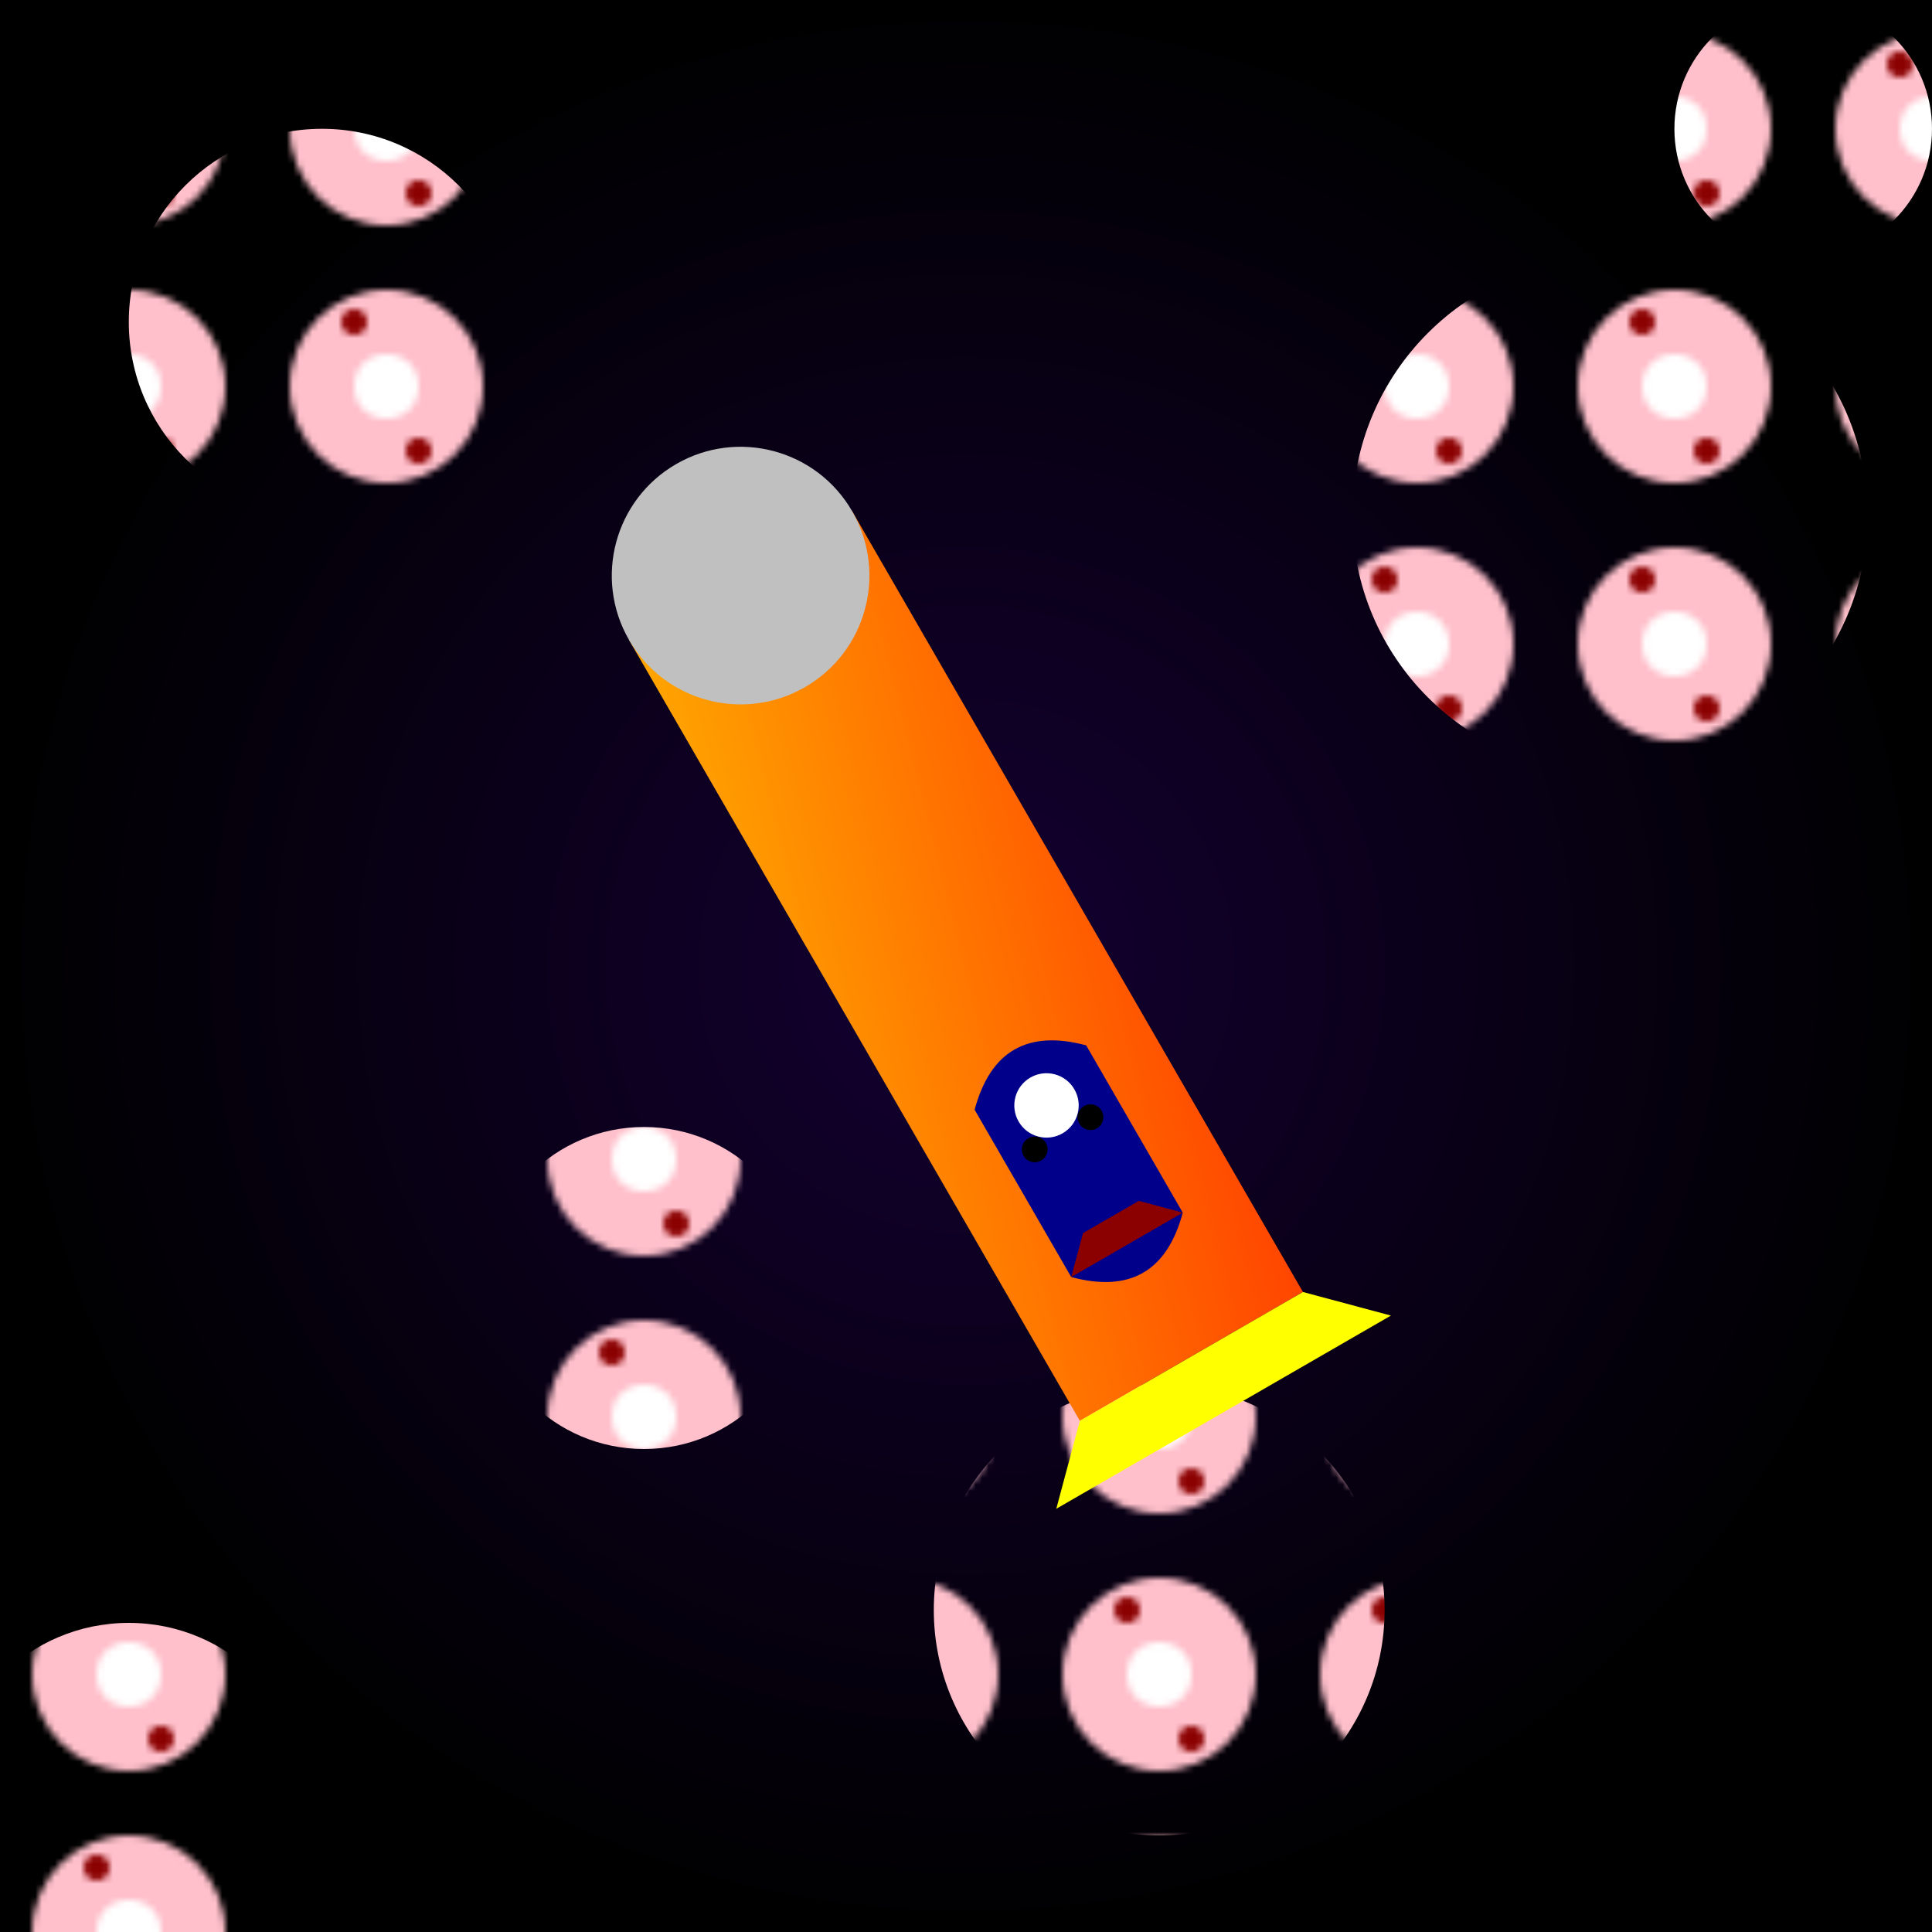
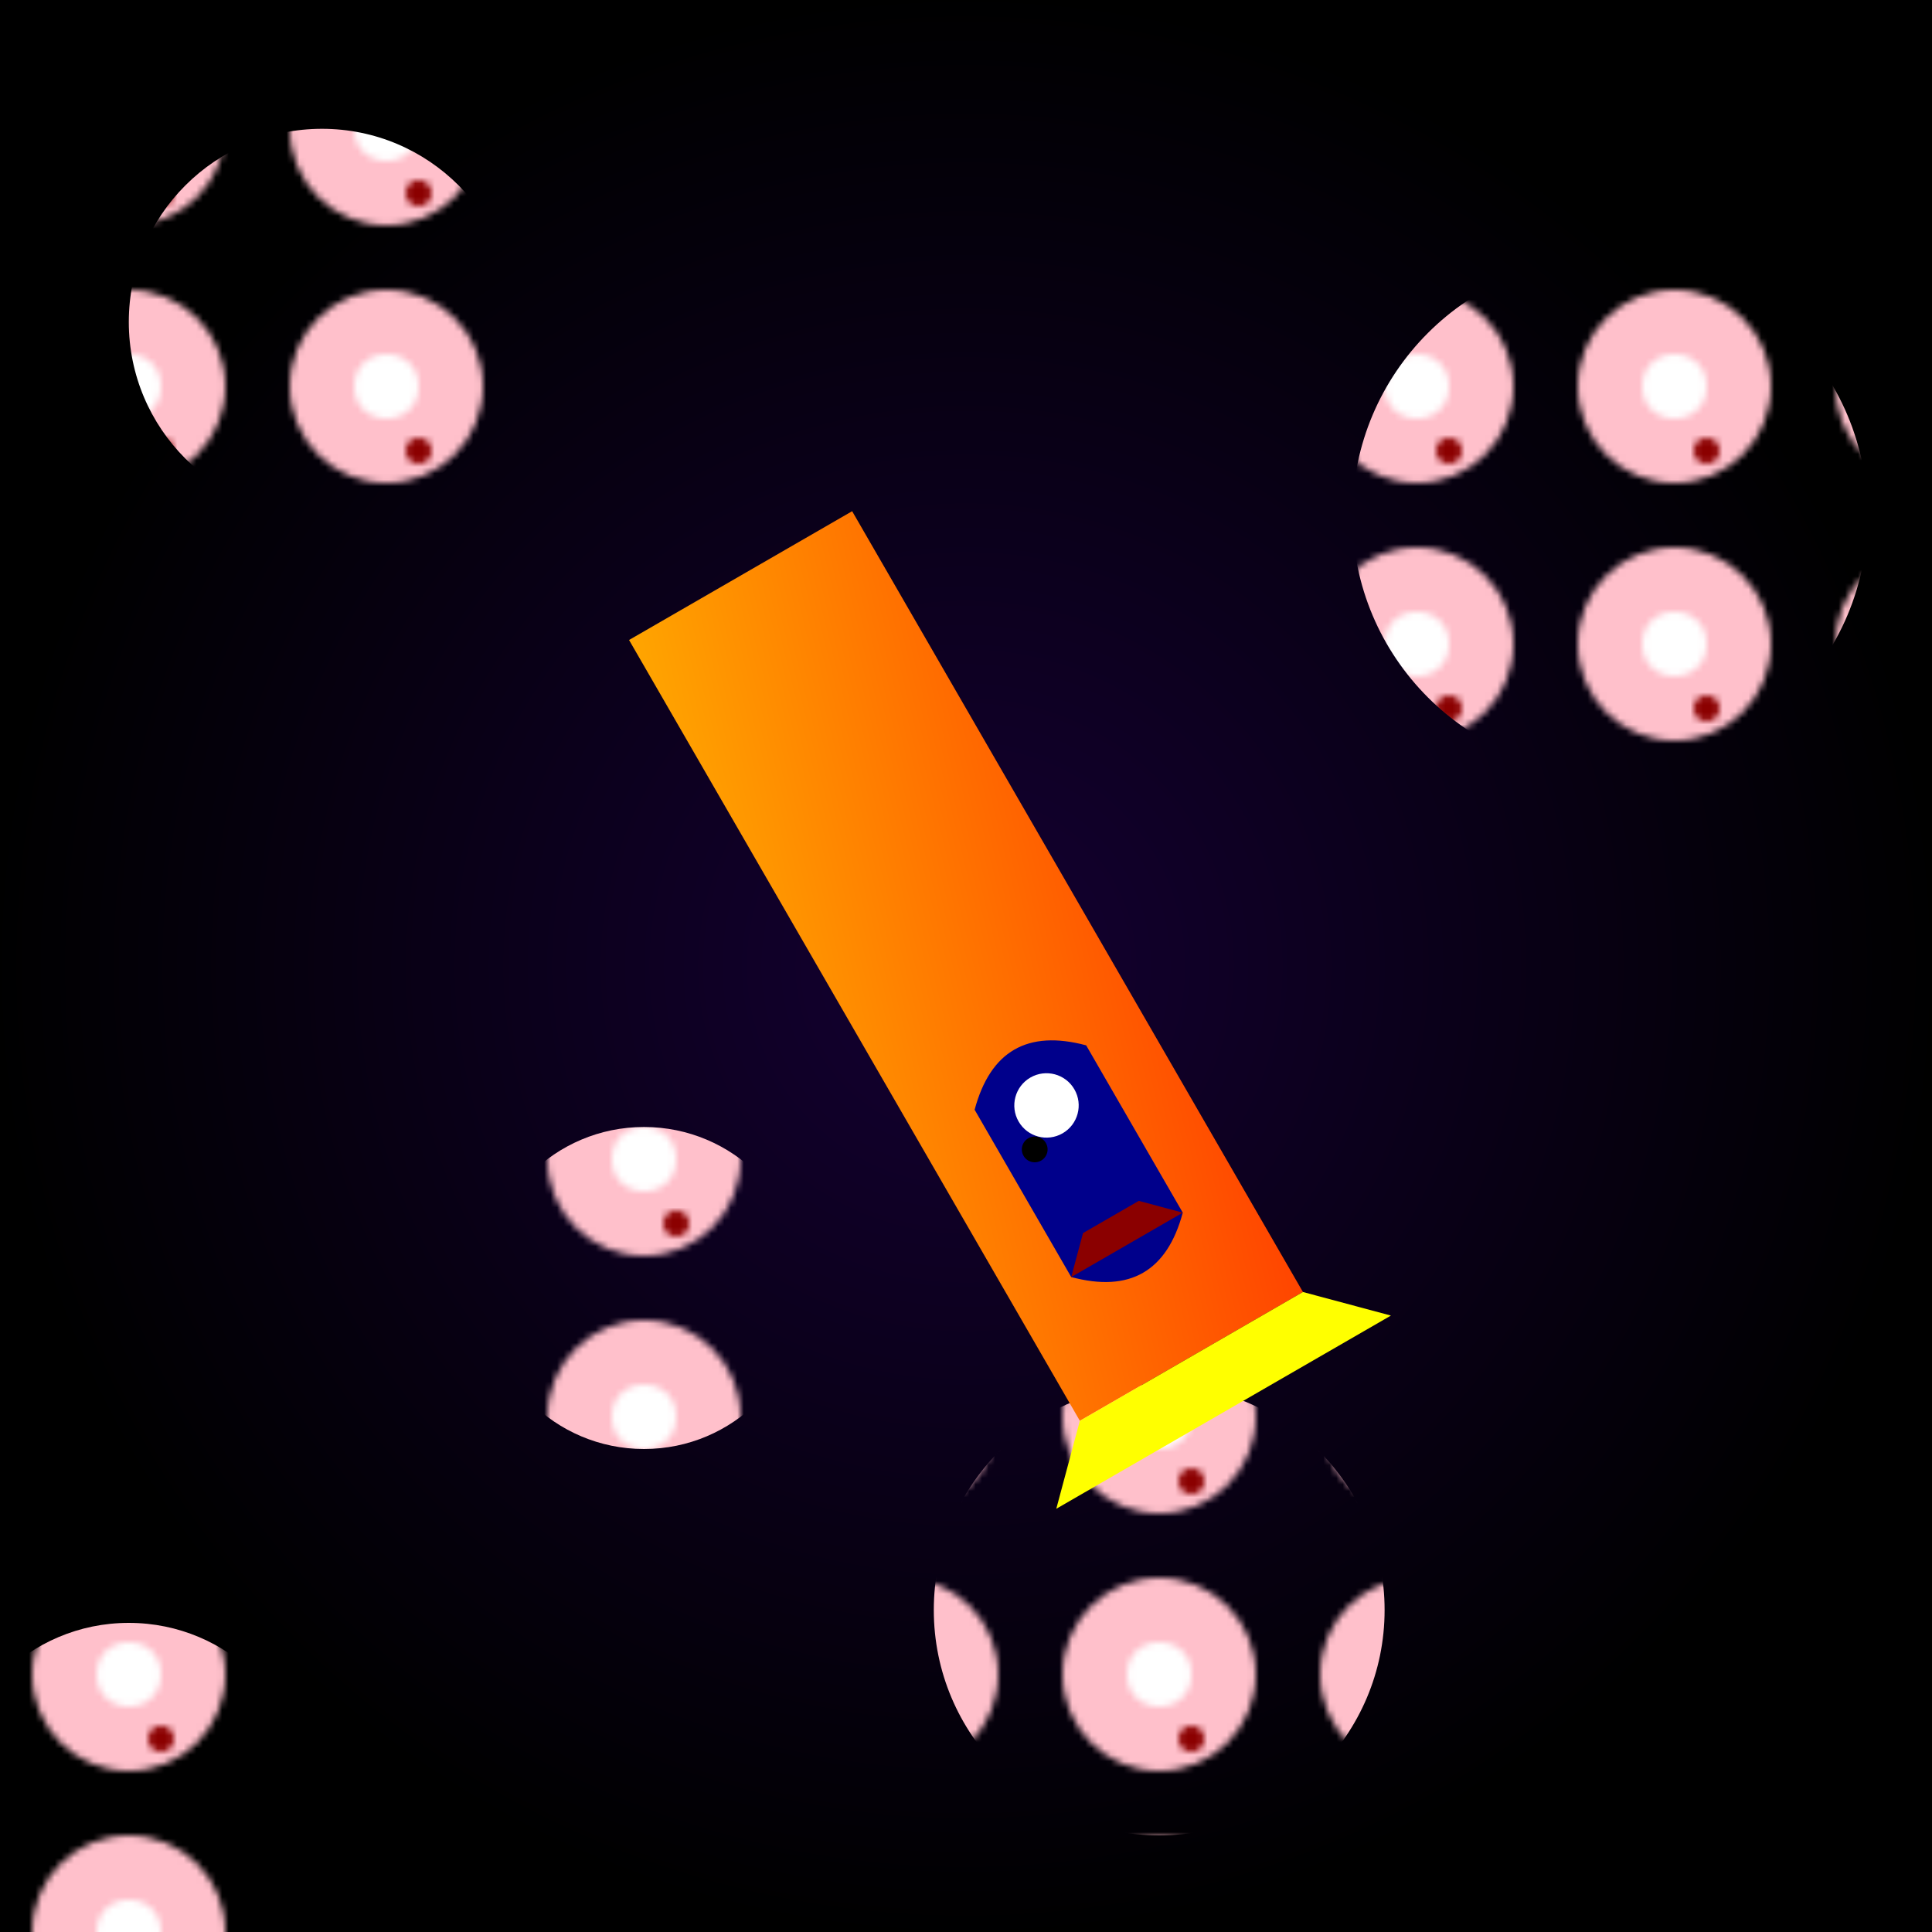
<svg xmlns="http://www.w3.org/2000/svg" viewBox="0 0 300 300">
  <defs>
    <radialGradient id="galaxyGradient" cx="50%" cy="50%" r="50%" fx="50%" fy="50%">
      <stop offset="0%" style="stop-color:rgb(20,0,50);stop-opacity:1" />
      <stop offset="100%" style="stop-color:rgb(0,0,0);stop-opacity:1" />
    </radialGradient>
    <pattern id="donutPattern" patternUnits="userSpaceOnUse" width="40" height="40">
      <circle cx="20" cy="20" r="15" fill="#FFC0CB" />
      <circle cx="20" cy="20" r="5" fill="white" />
-       <circle cx="15" cy="10" r="2" fill="#8B0000" />
      <circle cx="25" cy="30" r="2" fill="#8B0000" />
    </pattern>
    <linearGradient id="rocketGradient" x1="0%" y1="0%" x2="100%" y2="100%">
      <stop offset="0%" style="stop-color:#FFA500;stop-opacity:1" />
      <stop offset="100%" style="stop-color:#FF4500;stop-opacity:1" />
    </linearGradient>
  </defs>
  <rect width="300" height="300" fill="url(#galaxyGradient)" />
  <circle cx="50" cy="50" r="30" fill="url(#donutPattern)" />
  <circle cx="250" cy="80" r="40" fill="url(#donutPattern)" />
  <circle cx="100" cy="200" r="25" fill="url(#donutPattern)" />
  <circle cx="180" cy="250" r="35" fill="url(#donutPattern)" />
-   <circle cx="280" cy="20" r="20" fill="url(#donutPattern)" />
  <circle cx="20" cy="280" r="28" fill="url(#donutPattern)" />
  <g transform="translate(150, 150) rotate(-30)">
    <path d="M -20 -70 L 20 -70 L 20 70 L -20 70 Z" fill="url(#rocketGradient)" />
    <path d="M -20 70 L -30 80 L 30 80 L 20 70 Z" fill="#FFFF00" />
-     <circle cx="0" cy="-70" r="20" fill="#C0C0C0" />
    <g transform="translate(0, 40)">
      <path d="M -10 -20 Q 0 -30 10 -20 L 10 10 Q 0 20 -10 10 Z" fill="#00008B" />
      <circle cx="0" cy="-15" r="5" fill="white" />
      <circle cx="-5" cy="-10" r="2" fill="black" />
-       <circle cx="5" cy="-10" r="2" fill="black" />
      <path d="M -5 5 L -10 10 L 10 10 L 5 5 Z" fill="#8B0000" />
    </g>
  </g>
</svg>